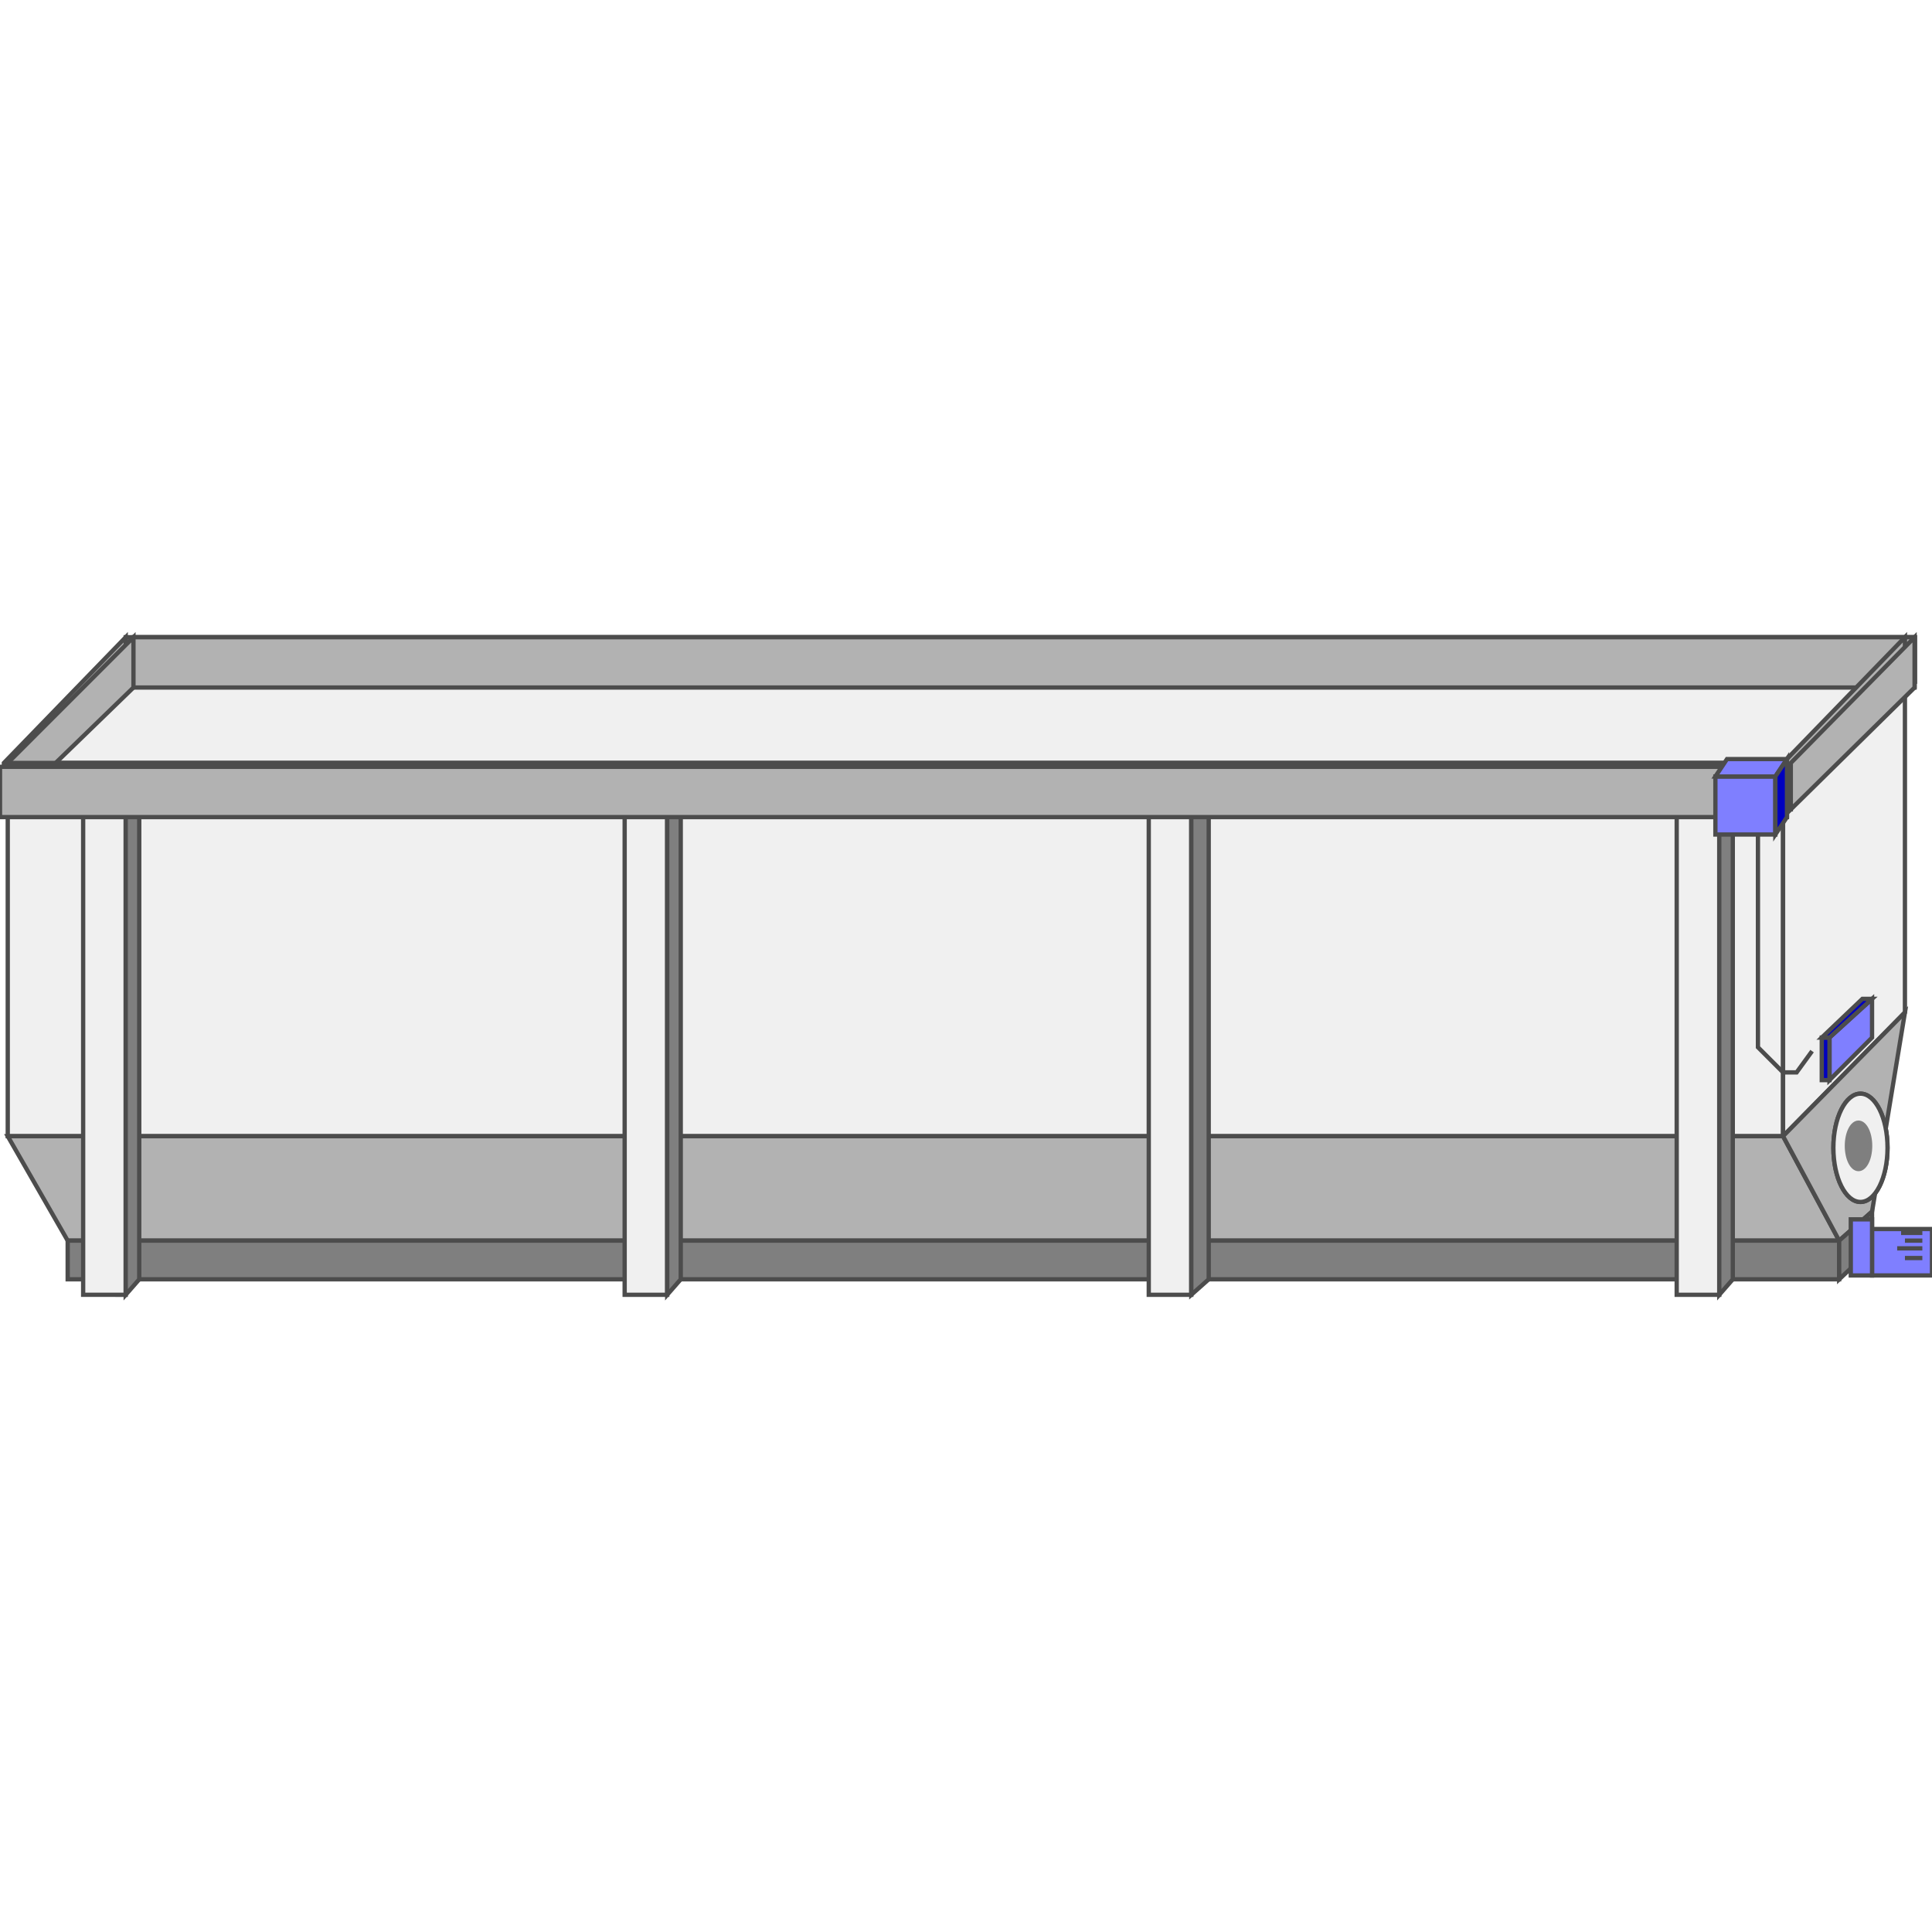
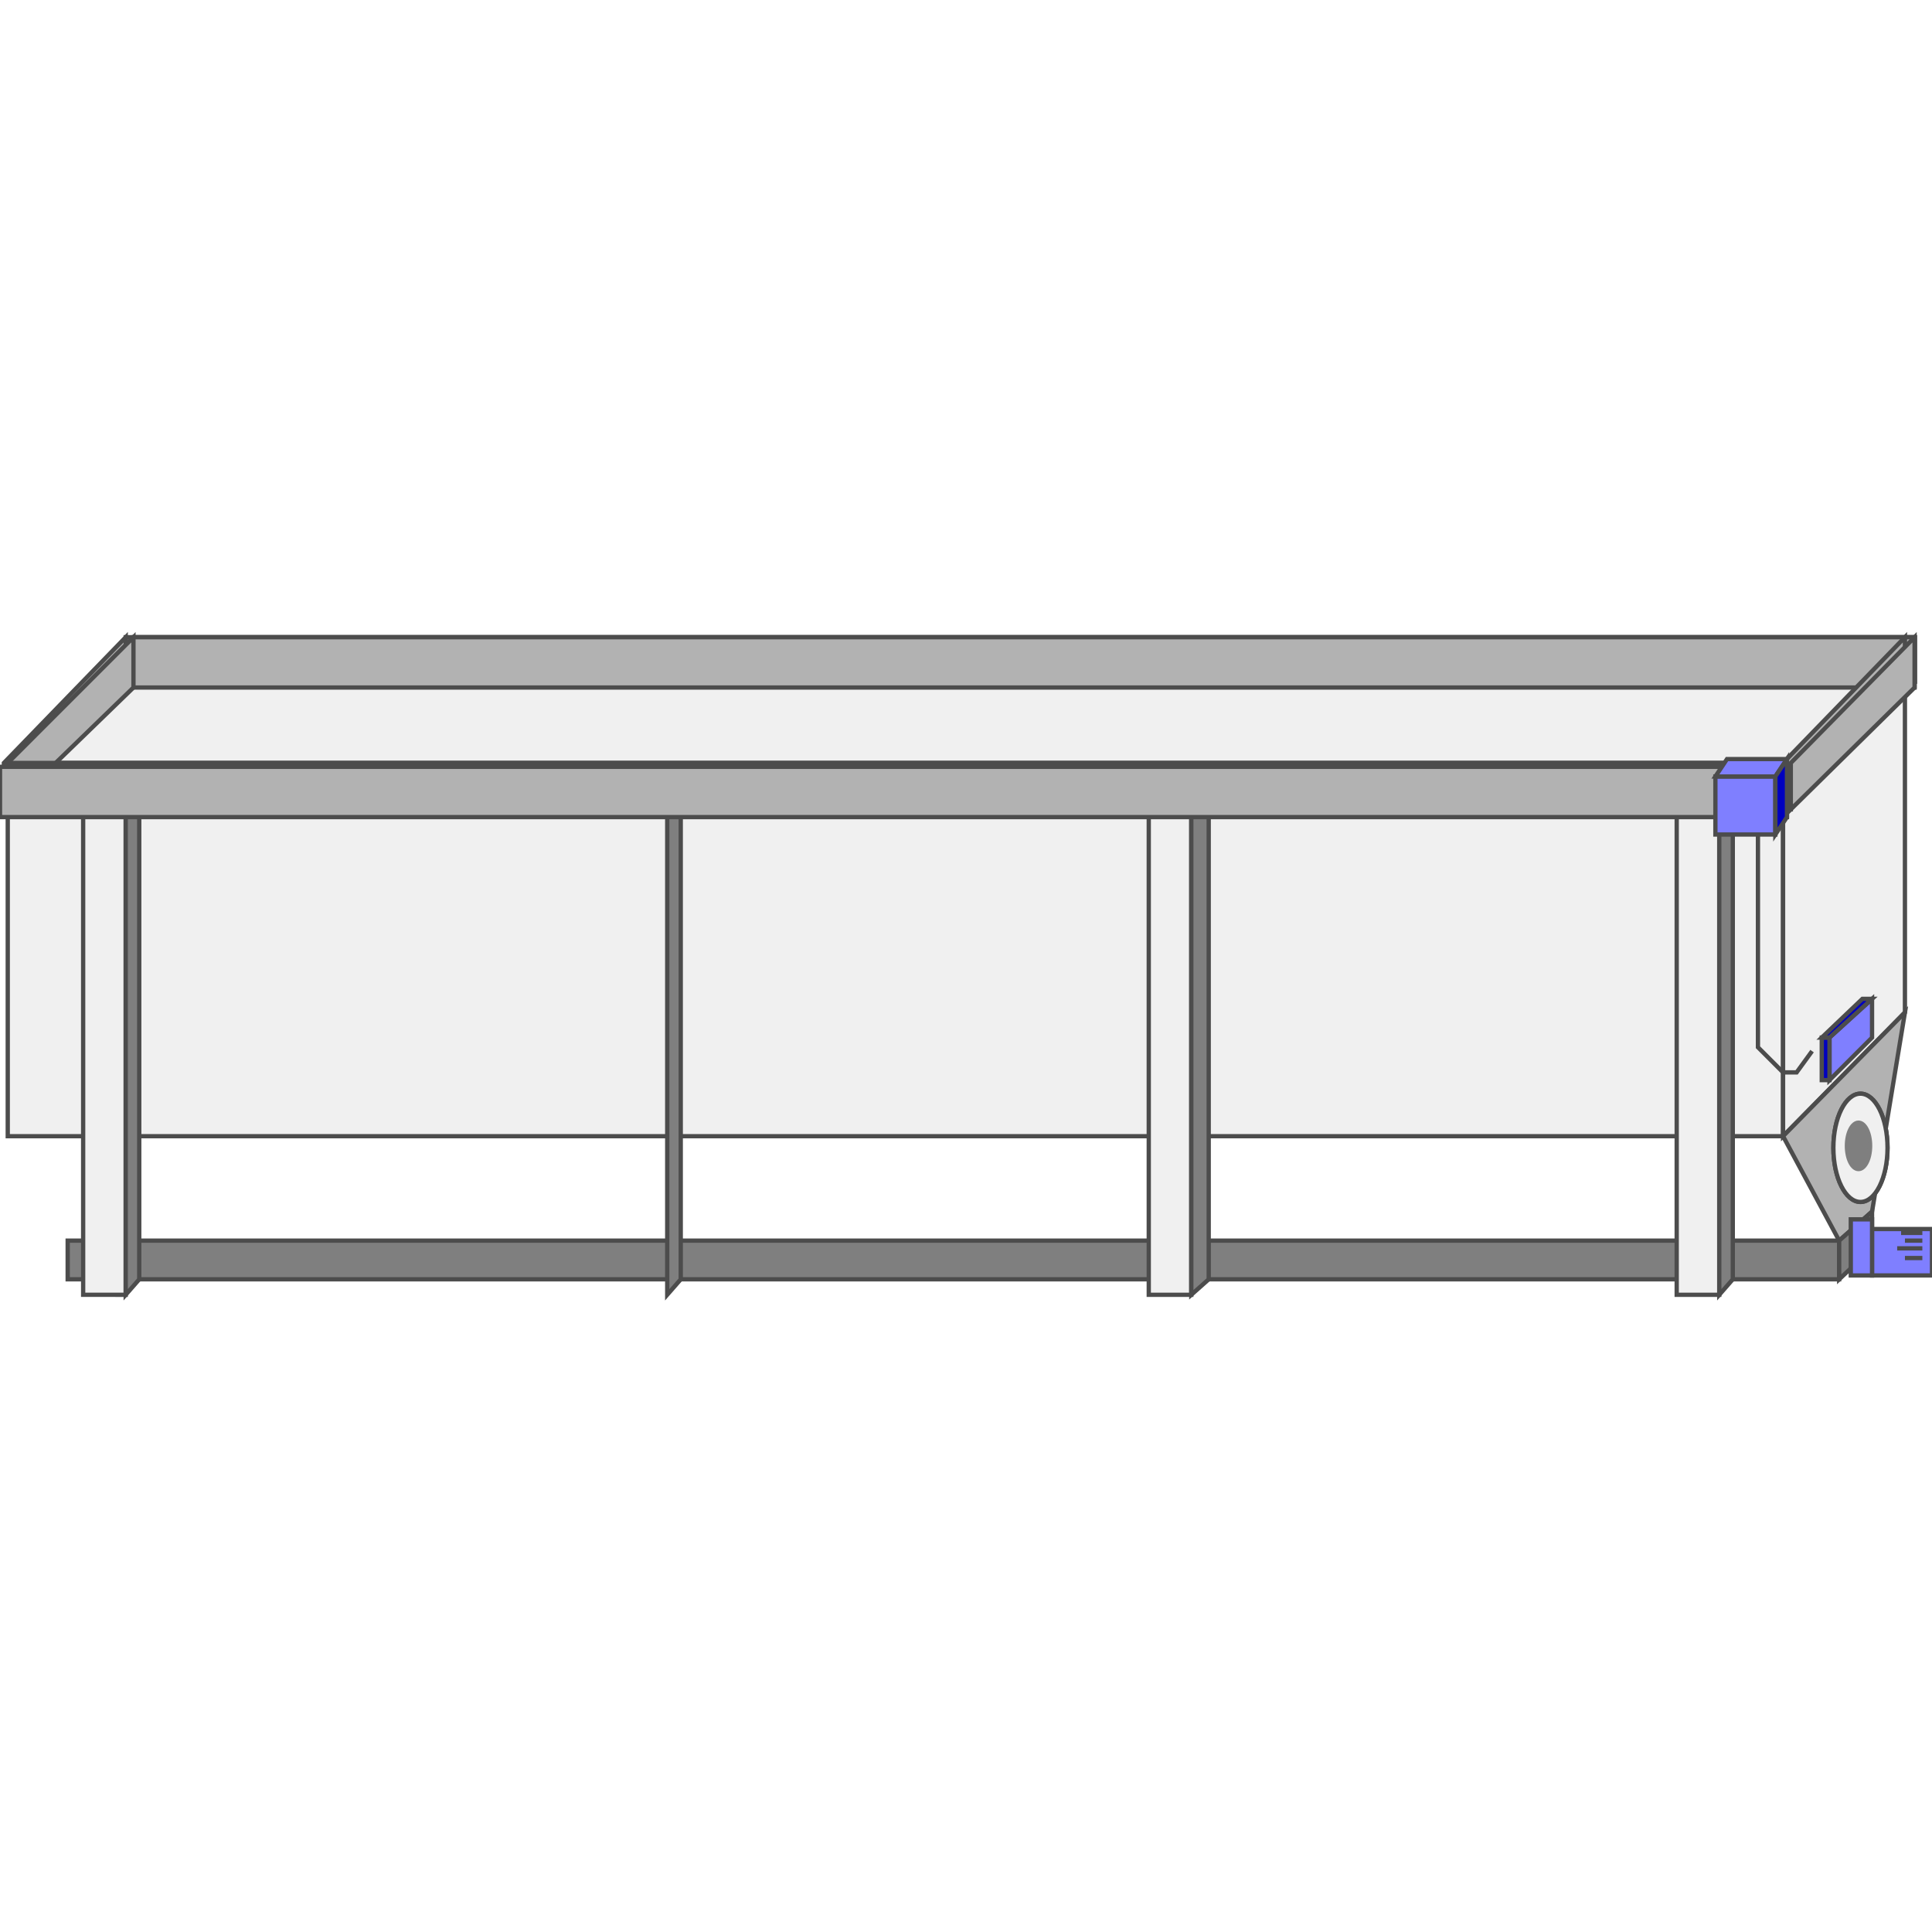
<svg xmlns="http://www.w3.org/2000/svg" version="1.1" width="64px" height="64px" viewBox="0 0 112.5 38.289" enable-background="new 0 0 112.5 38.289" xml:space="preserve">
  <g id="Group_Liquid">
    <path fill="#F0F0F0" stroke="#4C4C4C" stroke-width="0.25" d="M0.451,10.024h103.377v19.031H0.451V10.024z" />
    <path fill="#F0F0F0" stroke="#4C4C4C" stroke-width="0.25" d="M110.924,2.929l-7.096,7.095v19.031l7.096-7.207V2.929z" />
  </g>
  <g id="Group_TankSupport">
-     <path fill="#B2B2B2" stroke="#4C4C4C" stroke-width="0.25" d="M3.941,35.136h103.153l-3.267-6.081H0.451L3.941,35.136z" />
    <path fill="#7F7F7F" stroke="#4C4C4C" stroke-width="0.25" d="M3.941,35.136h103.153v2.252H3.941V35.136z" />
  </g>
  <g id="Group_Stand">
    <path fill="#B2B2B2" stroke="#4C4C4C" stroke-width="0.25" d="M7.795,2.591h103.717V0H7.795V2.591z" />
    <path fill="#B2B2B2" stroke="#4C4C4C" stroke-width="0.25" d="M109.009,33.447l-1.914,1.689l-3.267-6.081l7.096-7.207   L109.009,33.447z" />
    <path fill="#7F7F7F" stroke="#4C4C4C" stroke-width="0.25" d="M109.009,33.447l-1.914,1.689v2.252l1.914-1.802V33.447z" />
    <path fill="#F0F0F0" stroke="#4C4C4C" stroke-width="0.25" d="M7.771,0h103.491l-7.434,7.32H0.451L7.771,0z" />
    <path fill="#B2B2B2" stroke="#4C4C4C" stroke-width="0.25" d="M7.32,2.929h104.167V0H7.32V2.929z" />
    <path fill="#B2B2B2" stroke="#4C4C4C" stroke-width="0.25" d="M7.32,2.929l-7.095,7.095V7.321L7.32,0V2.929z" />
    <path fill="#B2B2B2" stroke="#4C4C4C" stroke-width="0.25" d="M7.771,2.929l-7.32,7.095V7.321L7.771,0V2.929z" />
    <path fill="#B2B2B2" stroke="#4C4C4C" stroke-width="0.25" d="M0.451,10.024h103.829V7.321H0.451V10.024z" />
    <path fill="#B2B2B2" stroke="#4C4C4C" stroke-width="0.25" d="M110.924,2.929l-7.096,7.095V7.321L110.924,0V2.929z" />
    <path fill="#B2B2B2" stroke="#4C4C4C" stroke-width="0.25" d="M111.486,2.929l-7.207,7.095V7.321L111.486,0V2.929z" />
    <path fill="#F0F0F0" stroke="#4C4C4C" stroke-width="0.25" d="M7.32,10.024H4.842v28.266H7.32V10.024z" />
    <path fill="#7F7F7F" stroke="#4C4C4C" stroke-width="0.25" d="M7.32,10.024l0.788-0.676v28.04L7.32,38.289V10.024z" />
    <path fill="#F0F0F0" stroke="#4C4C4C" stroke-width="0.25" d="M100.113,10.024h-2.479v28.266h2.479V10.024z" />
    <path fill="#7F7F7F" stroke="#4C4C4C" stroke-width="0.25" d="M100.113,10.024l0.787-0.676v28.04l-0.787,0.901V10.024z" />
-     <path fill="#F0F0F0" stroke="#4C4C4C" stroke-width="0.25" d="M38.852,10.024h-2.478v28.266h2.478V10.024z" />
    <path fill="#7F7F7F" stroke="#4C4C4C" stroke-width="0.25" d="M38.852,10.024l0.788-0.676v28.04l-0.788,0.901V10.024z" />
    <path fill="#F0F0F0" stroke="#4C4C4C" stroke-width="0.25" d="M69.369,10.024h-2.477v28.266h2.477V10.024z" />
    <path fill="#7F7F7F" stroke="#4C4C4C" stroke-width="0.25" d="M69.369,10.024l1.014-0.676v28.04l-1.014,0.901V10.024z" />
    <path fill="#B2B2B2" stroke="#4C4C4C" stroke-width="0.25" d="M0,10.474h104.055V7.546H0V10.474z" />
  </g>
  <g id="Group_Group1">
    <path fill="#7F7FFF" stroke="#4C4C4C" stroke-width="0.25" d="M109.009,34.46h3.491v2.703h-3.491V34.46z" />
    <path fill="#7F7FFF" stroke="#4C4C4C" stroke-width="0.25" d="M109.009,33.897h-1.238v3.267h1.238V33.897z" />
    <path fill="none" stroke="#4C4C4C" stroke-width="0.25" d="M111.938,34.686h-1.239" />
    <path fill="none" stroke="#4C4C4C" stroke-width="0.25" d="M111.938,35.136h-1.014" />
    <path fill="none" stroke="#4C4C4C" stroke-width="0.25" d="M111.938,35.586h-1.465" />
    <path fill="none" stroke="#4C4C4C" stroke-width="0.25" d="M111.938,36.15h-1.014" />
  </g>
  <g id="Group_Hole">
    <ellipse fill="#7F7F7F" stroke="#4C4C4C" stroke-width="0.25" cx="108.334" cy="29.731" rx="1.576" ry="3.153" />
    <ellipse fill="#F0F0F0" stroke="#4C4C4C" stroke-width="0.25" cx="108.334" cy="29.731" rx="1.576" ry="3.153" />
    <ellipse fill="#7F7F7F" stroke="#7F7F7F" stroke-width="0.25" cx="108.221" cy="29.618" rx="0.676" ry="1.351" />
  </g>
  <g id="Group_WiringBox">
    <path fill="#7F7FFF" stroke="#4C4C4C" stroke-width="0.25" d="M109.009,21.059l-2.478,2.253v2.478l2.478-2.478V21.059z" />
    <path fill="#0000BF" stroke="#4C4C4C" stroke-width="0.25" d="M106.081,23.312h0.45v2.478h-0.45V23.312z" />
    <path fill="#0000BF" stroke="#4C4C4C" stroke-width="0.25" d="M109.009,21.059l-2.478,2.253h-0.45l2.364-2.253H109.009z" />
    <path fill="#7F7FFF" stroke="#4C4C4C" stroke-width="0.25" d="M99.887,8.109h3.492v3.379h-3.492V8.109z" />
    <path fill="#7F7FFF" stroke="#4C4C4C" stroke-width="0.25" d="M99.887,8.109h3.492l0.676-1.014h-3.492L99.887,8.109z" />
    <path fill="#0000BF" stroke="#4C4C4C" stroke-width="0.25" d="M104.055,7.095l-0.676,1.014v3.379l0.676-1.014V7.095z" />
    <path fill="none" stroke="#4C4C4C" stroke-width="0.25" d="M102.365,11.488v12.387l1.463,1.464h0.789l0.9-1.238" />
  </g>
</svg>